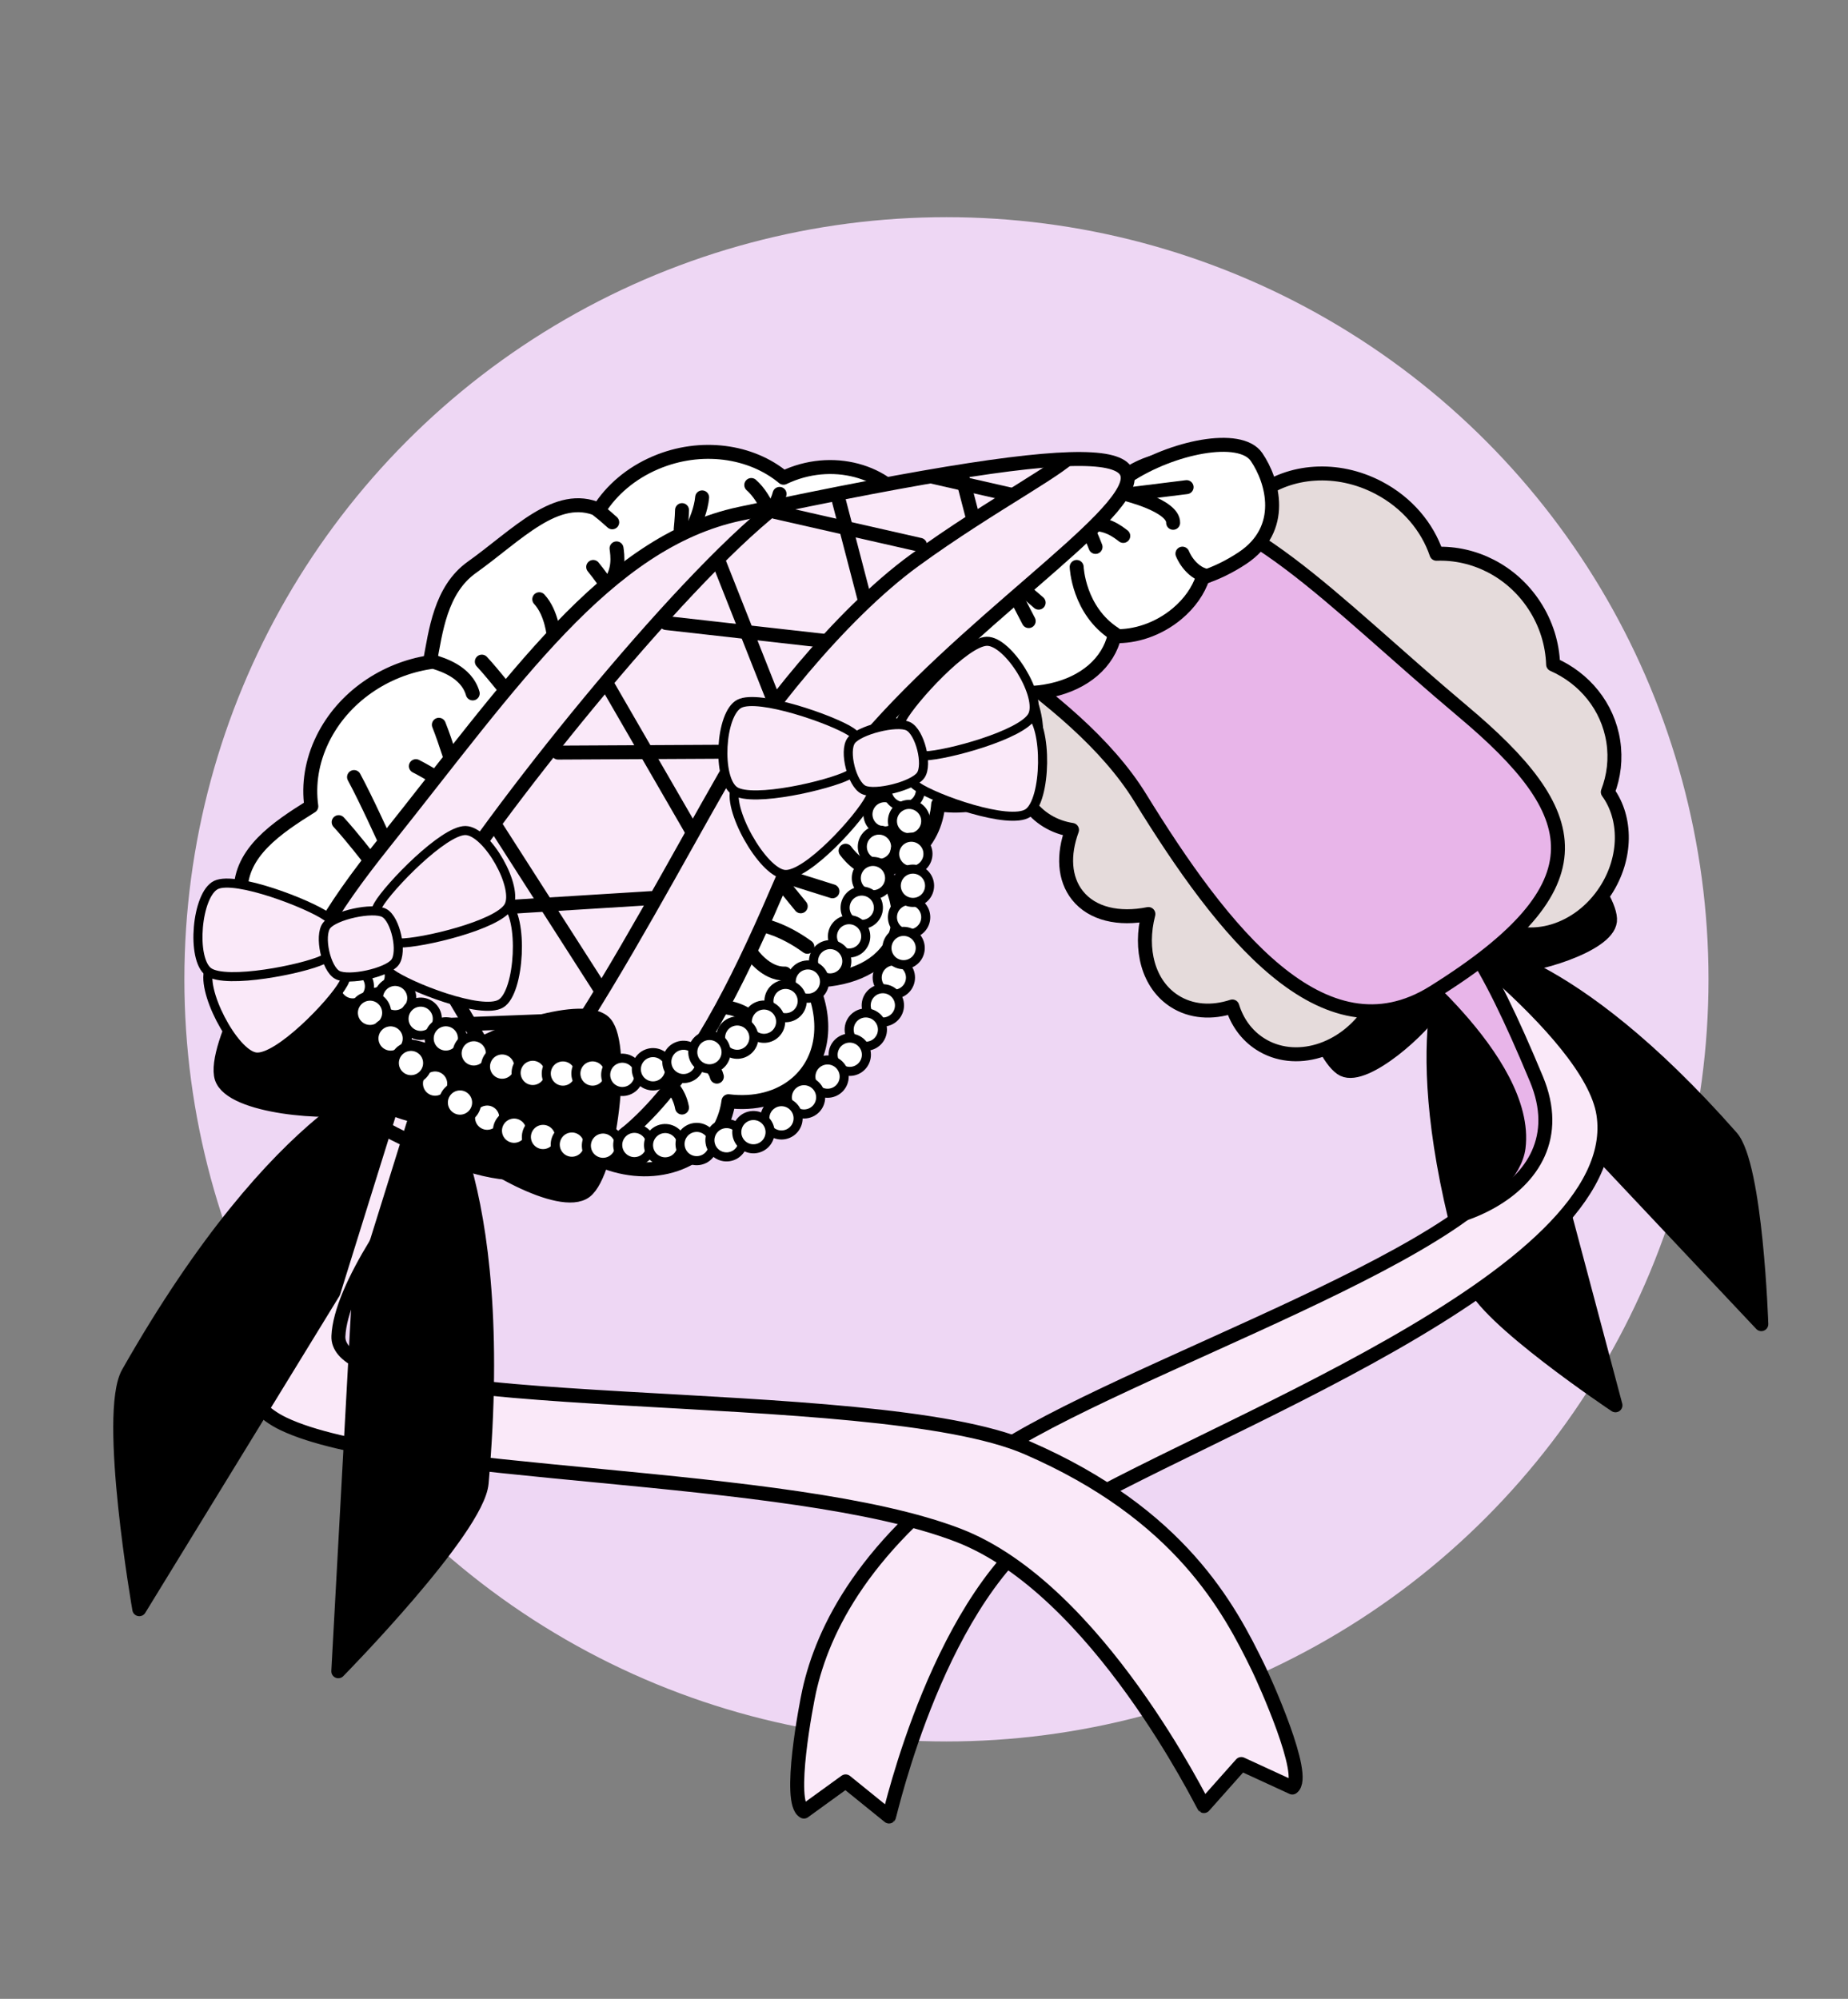
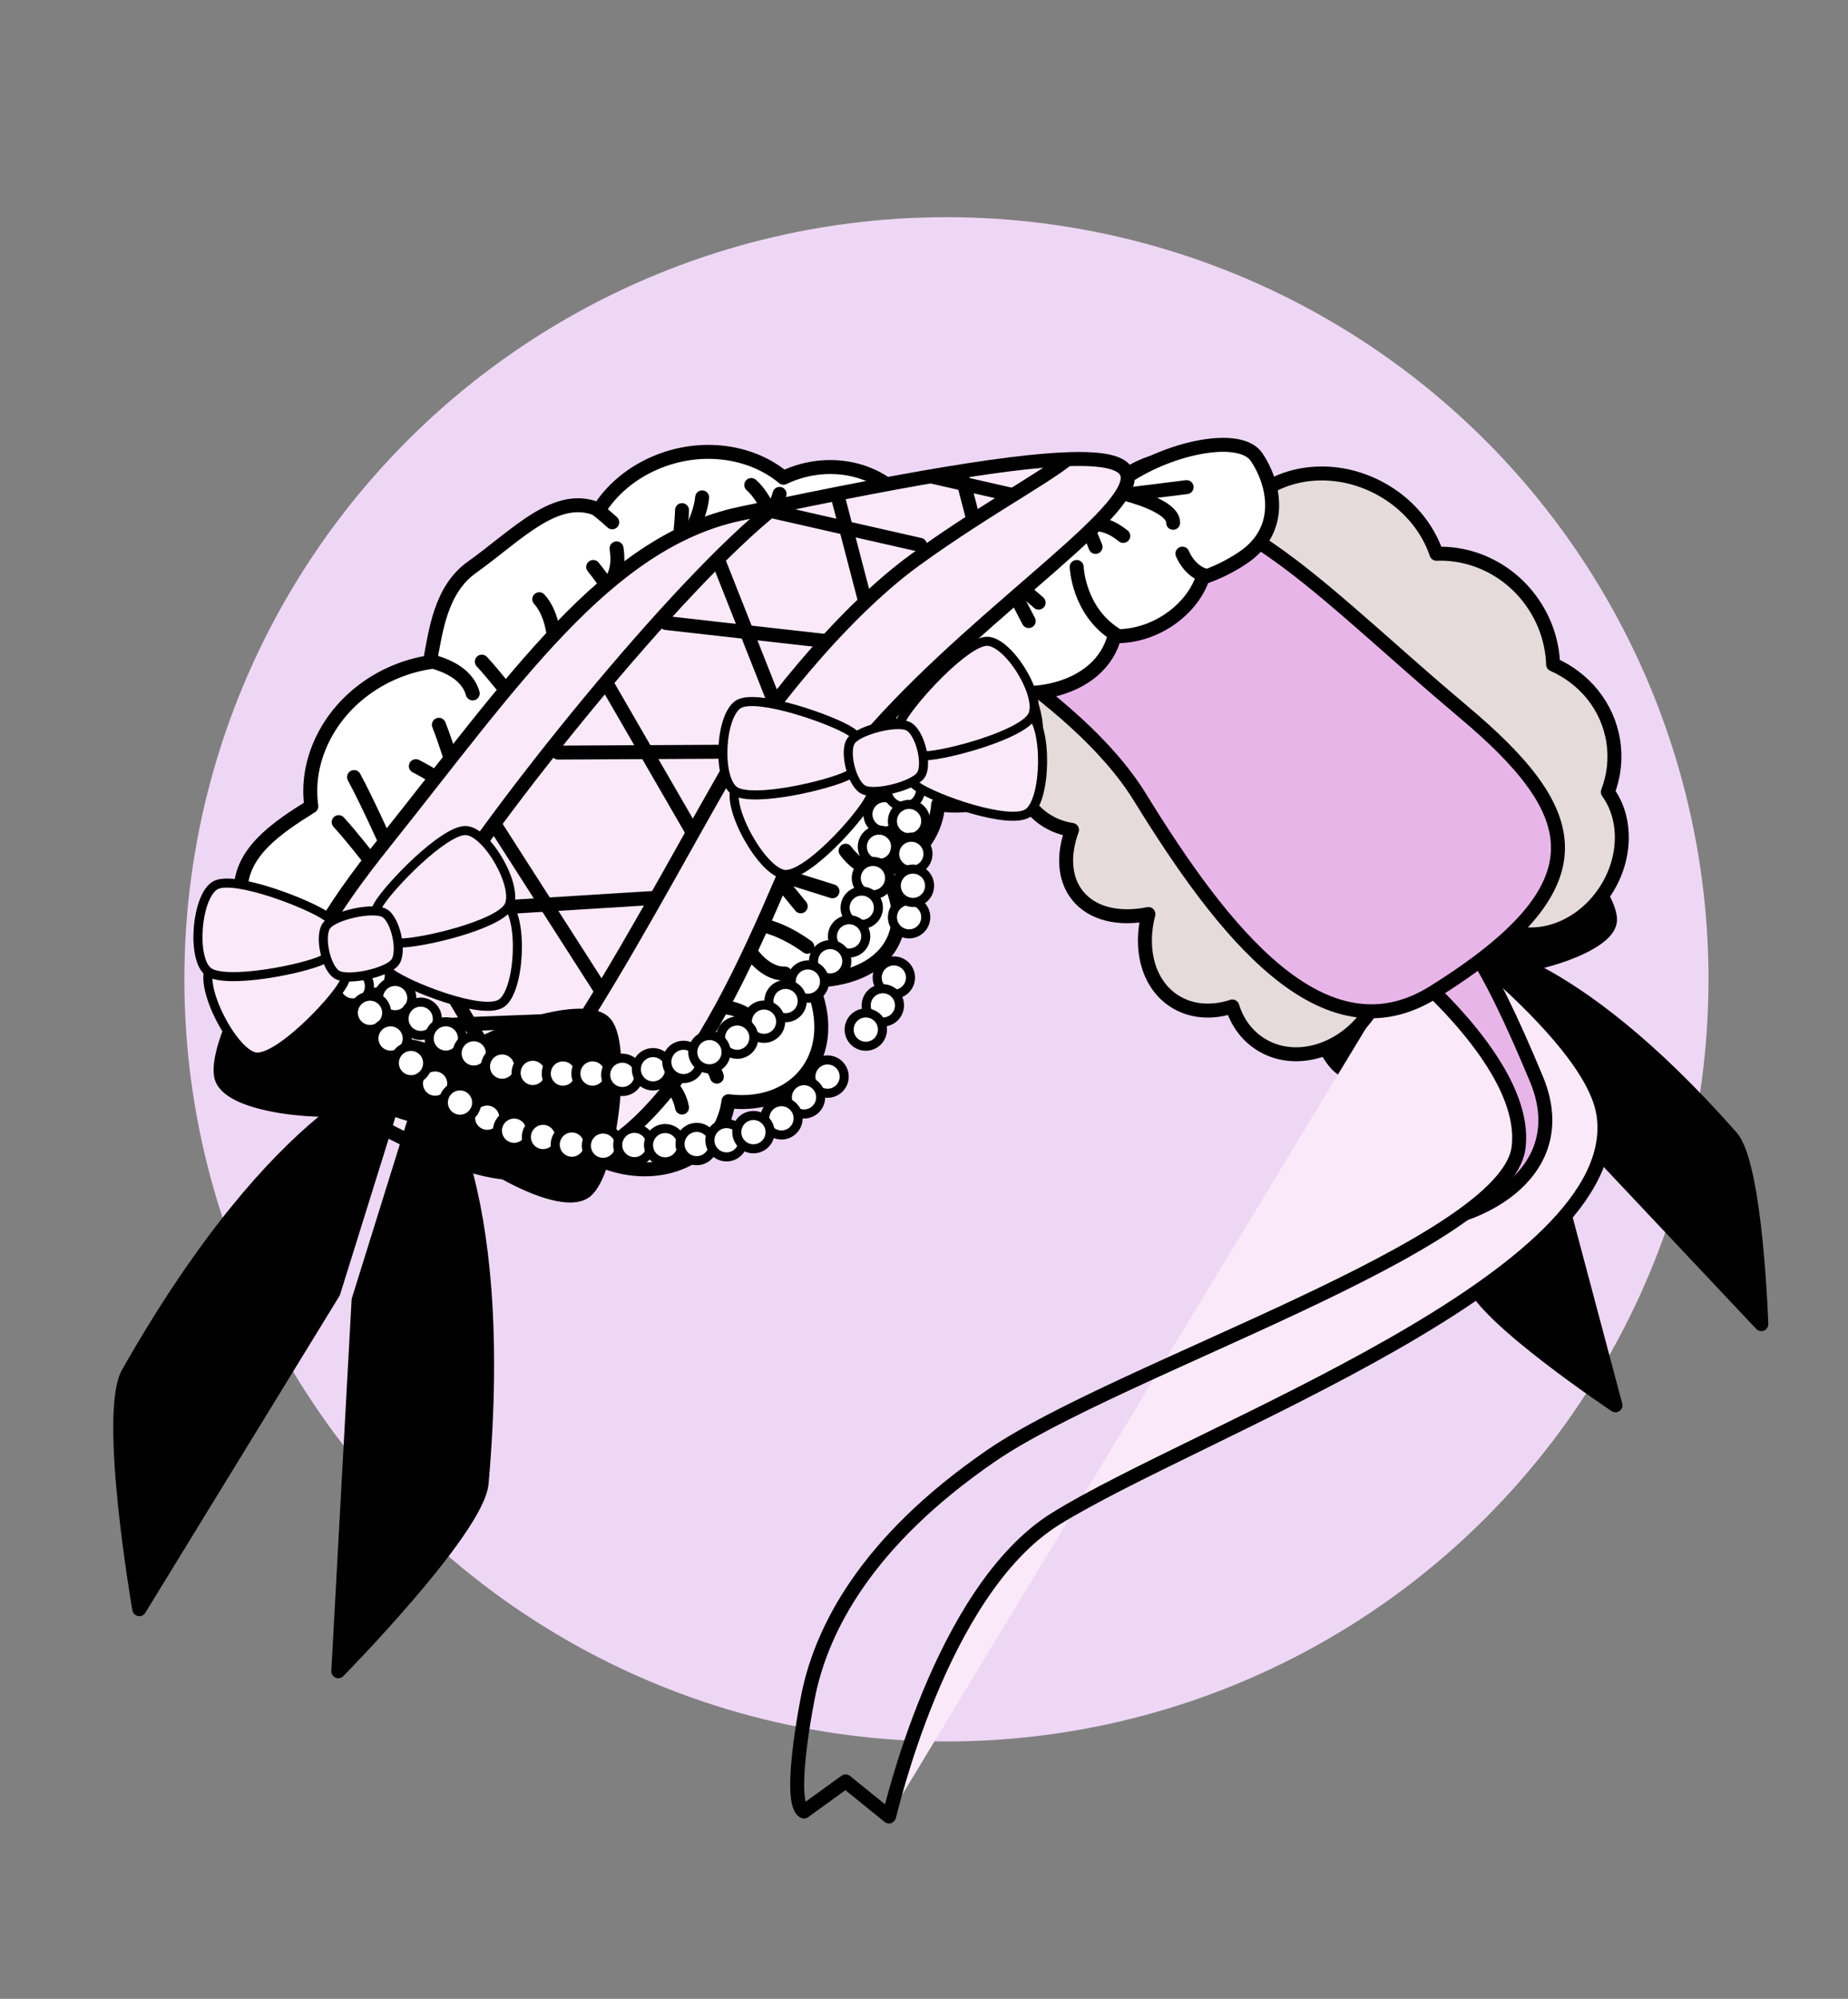
<svg xmlns="http://www.w3.org/2000/svg" xmlns:ns1="http://sodipodi.sourceforge.net/DTD/sodipodi-0.dtd" xmlns:ns2="http://www.inkscape.org/namespaces/inkscape" width="100%" height="100%" viewBox="0 0 552 597" version="1.1" xml:space="preserve" style="fill-rule:evenodd;clip-rule:evenodd;stroke-linecap:round;stroke-linejoin:round;stroke-miterlimit:1.5;" id="svg140" ns1:docname="SD_accessoriesmoje.svg" ns2:version="1.3.2 (091e20e, 2023-11-25)">
  <rect x="0" y="0" width="552" height="597" fill="#808080" stroke="none" />
  <defs id="defs140" />
  <ns1:namedview id="namedview140" pagecolor="#ffffff" bordercolor="#000000" borderopacity="0.25" ns2:showpageshadow="2" ns2:pageopacity="0.0" ns2:pagecheckerboard="0" ns2:deskcolor="#d1d1d1" ns2:zoom="0.81711139" ns2:cx="403.86171" ns2:cy="338.38716" ns2:window-width="1440" ns2:window-height="900" ns2:window-x="0" ns2:window-y="0" ns2:window-maximized="0" ns2:current-layer="svg140" />
  <circle style="clip-rule:evenodd;fill:#eed7f4;fill-rule:evenodd;stroke-width:2.757;stroke-linecap:round;stroke-linejoin:round;stroke-miterlimit:1.5" id="path141" cx="282.703" cy="292.494" r="227.631" />
  <g id="g77" transform="translate(33.83,130.774)">
    <g id="g13">
      <g id="g5">
        <path d="m 447.067,144.35 c 0.825,-7.443 -18.542,-30.789 -25.823,-31.128 -7.281,-0.339 -17.037,21.651 -17.863,29.094 -0.825,7.443 5.631,15.225 12.912,15.564 7.28,0.339 29.949,-6.087 30.774,-13.53 z" style="stroke:#000000;stroke-width:4.17px" id="path1" />
        <path d="m 367.426,188.662 c -6.759,-3.222 -16.387,-31.987 -12.837,-38.353 3.551,-6.365 27.38,-3.063 34.14,0.16 6.76,3.222 9.969,12.811 6.419,19.176 -3.551,6.366 -20.962,22.24 -27.722,19.017 z" style="stroke:#000000;stroke-width:4.17px" id="path2" />
        <path d="m 392.469,152.656 c -1.19,3.075 2.91,10.445 6.151,11.054 3.241,0.61 12.102,-4.321 13.293,-7.396 1.19,-3.075 -2.91,-10.445 -6.151,-11.054 -3.241,-0.61 -12.103,4.321 -13.293,7.396 z" style="stroke:#000000;stroke-width:4.17px" id="path3" />
        <path d="m 405.968,251.902 c 3.231,10.705 42.745,37.051 42.745,37.051 l -22.86,-85.887 -26.506,-47.639 c 0,0 -14.815,25.473 6.621,96.475 z" style="stroke:#000000;stroke-width:4.17px" id="path4" />
        <path d="m 483.331,208.857 c 7.392,8.39 8.948,55.856 8.948,55.856 l -60.93,-64.704 -26.507,-47.64 c 0,0 29.456,0.841 78.489,56.488 z" style="stroke:#000000;stroke-width:4.17px" id="path5" />
      </g>
-       <path d="m 231.721,411.764 c 0.254,-0.191 15.064,-67.314 49.72,-88.89 41.97,-26.13 171.148,-72.149 163.665,-120.902 -3.859,-25.14 -60.116,-64.71 -60.116,-64.71 l -3.994,16.253 c 0,0 42.038,32.328 38.771,58.454 -3.65,29.188 -119.446,65.837 -157.631,92.108 -37.651,25.905 -50.196,51.848 -54.272,70.262 -0.79,3.568 -6.558,33.362 -1.554,35.953 l 12.45,-9.019 z" style="fill:#fae9f9" id="path6" />
+       <path d="m 231.721,411.764 c 0.254,-0.191 15.064,-67.314 49.72,-88.89 41.97,-26.13 171.148,-72.149 163.665,-120.902 -3.859,-25.14 -60.116,-64.71 -60.116,-64.71 l -3.994,16.253 l 12.45,-9.019 z" style="fill:#fae9f9" id="path6" />
      <clipPath id="_clip1">
        <path d="m 231.721,411.764 c 0.254,-0.191 15.064,-67.314 49.72,-88.89 41.97,-26.13 171.148,-72.149 163.665,-120.902 -3.859,-25.14 -60.116,-64.71 -60.116,-64.71 l -3.994,16.253 c 0,0 42.038,32.328 38.771,58.454 -3.65,29.188 -119.446,65.837 -157.631,92.108 -37.651,25.905 -50.196,51.848 -54.272,70.262 -0.79,3.568 -6.558,33.362 -1.554,35.953 l 12.45,-9.019 z" id="path7" />
      </clipPath>
      <g clip-path="url(#_clip1)" id="g8">
        <path d="m 385.865,132.564 c 14.607,8.321 24.009,22.378 39.227,58.916 14.476,34.755 -33.808,49.155 -48.415,40.834 -14.607,-8.321 -40.759,-58.212 -39.227,-74.837 1.531,-16.625 33.808,-33.234 48.415,-24.913 z" style="fill:#e8b5e9;stroke:#000000;stroke-width:4.17px" id="path8" />
      </g>
      <path d="m 231.721,411.764 c 0.254,-0.191 15.064,-67.314 49.72,-88.89 41.97,-26.13 171.148,-72.149 163.665,-120.902 -3.859,-25.14 -60.116,-64.71 -60.116,-64.71 l -3.994,16.253 c 0,0 42.038,32.328 38.771,58.454 -3.65,29.188 -119.446,65.837 -157.631,92.108 -37.651,25.905 -50.196,51.848 -54.272,70.262 -0.79,3.568 -6.558,33.362 -1.554,35.953 l 12.45,-9.019 z" style="fill:none;stroke:#000000;stroke-width:4.17px" id="path9" />
-       <path d="m 325.778,408.652 c -0.312,-0.15 -31.765,-64.87 -73.355,-80.883 C 202.058,308.377 85.364,311.011 50.803,294.471 3.006,271.596 99.536,158.834 99.536,158.834 l 36.466,10.199 c 0,0 -67.446,70.396 -68.747,99.25 -1.141,25.309 159.344,13.22 205.759,33.361 45.765,19.858 60.4,48.022 69.042,65.775 1.675,3.44 14.788,32.297 10.132,35.689 l -15.24,-7.02 z" style="fill:#fae9f9;stroke:#000000;stroke-width:4.17px" id="path10" />
      <path d="m 304.102,57.707 c 2.59,1.627 5.486,2.88 8.627,3.663 9.17,2.285 18.384,0.046 25.154,-5.275 3.164,4.381 7.471,8.192 12.738,10.951 4.904,2.569 10.084,3.935 15.136,4.197 0.713,4.762 2.458,9.48 5.298,13.805 3.521,5.361 8.263,9.416 13.571,12.015 0.044,1.117 0.152,2.243 0.327,3.373 1.661,10.723 8.967,19.243 18.601,23.243 -0.997,8.693 2.205,17.042 9.141,21.522 10.377,6.702 25.208,2.224 33.1,-9.994 6.341,-9.818 6.283,-21.667 0.631,-29.42 1.807,-4.696 2.449,-9.866 1.633,-15.13 -1.626,-10.49 -8.651,-18.871 -17.974,-22.975 -0.2,-6.054 -2.04,-12.188 -5.652,-17.688 C 417.665,39.688 406.381,34.207 395.241,34.621 392.543,26.642 386.515,19.37 377.949,14.882 365.553,8.388 351.391,9.582 342,16.856 c -3.857,-4.72 -9.269,-8.305 -15.709,-9.91 -11.78,-2.935 -23.632,1.595 -30.283,10.533 -0.392,-0.119 -0.789,-0.229 -1.191,-0.329 -12.577,-3.134 -25.303,4.417 -28.402,16.852 -3.099,12.435 4.596,25.075 17.173,28.209 7.467,1.861 14.987,-0.045 20.514,-4.504 z" style="fill:#e5dbdb;stroke:#000000;stroke-width:4.17px" id="path11" />
      <path d="m 334.273,169.836 c 1.406,4.576 4.189,8.532 8.255,11.158 10.377,6.702 25.209,2.224 33.1,-9.993 7.891,-12.218 5.873,-27.579 -4.504,-34.281 -4.238,-2.738 -9.219,-3.61 -14.167,-2.852 -0.811,-6.061 -3.693,-11.295 -8.536,-14.424 -1.961,-1.266 -4.104,-2.097 -6.349,-2.522 4.345,-8.649 4.684,-17.428 0.002,-23.308 -5.031,-6.319 -14.622,-7.737 -24.829,-4.642 -0.108,-7.039 -3.305,-13.472 -9.305,-17.144 -4.61,-2.821 -10.107,-3.542 -15.498,-2.453 -0.514,-6.36 -3.449,-11.901 -8.677,-15.1 -3.674,-2.249 -7.993,-3.043 -12.432,-2.563 0.818,-5.364 -0.349,-10.581 -3.75,-14.654 -7.709,-9.231 -23.996,-9.11 -36.347,0.27 -2.01,1.527 -3.793,3.205 -5.336,4.986 -1.31,-1.382 -2.856,-2.642 -4.62,-3.721 -4.323,-2.646 -9.159,-3.718 -13.532,-3.325 -2.94,-3.128 -6.921,-6.02 -11.601,-8.206 -11.948,-5.581 -23.958,-4.459 -26.804,2.503 -2.846,6.961 4.544,17.144 16.492,22.725 3.549,1.657 7.103,2.724 10.422,3.221 1.627,3.164 4.305,6.083 7.867,8.263 5.178,3.168 11.089,4.081 16.061,2.921 0.644,1.552 1.521,3.015 2.64,4.355 4.734,5.669 12.705,7.811 21.012,6.446 -2.286,9.712 0.499,19.087 7.982,23.666 5.326,3.26 12.009,3.464 18.448,1.158 1.215,4.981 4.145,9.316 8.666,12.083 2.303,1.409 4.828,2.295 7.45,2.692 -2.711,7.379 -2.381,14.534 1.626,19.566 4.428,5.561 12.386,7.326 21.189,5.56 -2.752,10.559 -0.029,20.972 7.73,25.983 5.033,3.251 11.268,3.635 17.345,1.632 z" style="fill:#e5dbdb;stroke:#000000;stroke-width:4.17px" id="path12" />
      <path d="M 403.217,81.765 C 362.888,47.878 338.098,19.093 304.679,17.823 c -193.937,-7.372 -37.286,25.74 2.046,89.605 24.54,39.847 54.671,78.741 87.634,58.149 51.493,-32.169 44.678,-53.713 8.858,-83.812 z" style="fill:#e8b5e9;stroke:#000000;stroke-width:4.17px" id="path13" />
    </g>
    <g id="g76">
      <path d="m 198.143,56.641 c -2.791,2.312 -6.017,4.295 -9.625,5.83 -10.535,4.481 -21.978,4.145 -31.081,-0.025 -2.955,5.38 -1.527,21.904 -7.304,26.022 -5.379,3.833 -11.316,6.445 -17.308,7.85 0.048,5.241 -1.146,10.663 -3.725,15.911 -3.196,6.505 -8.1,11.888 -13.956,15.844 0.159,1.202 0.243,2.428 0.247,3.672 0.041,11.813 -7.084,22.532 -17.849,28.946 2.837,9.054 0.587,18.676 -6.861,25.002 -11.142,9.463 -29.726,7.989 -41.475,-3.29 -9.442,-9.064 -11.614,-21.72 -6.32,-31.252 -3.051,-4.608 -4.796,-9.983 -4.816,-15.782 -0.041,-11.555 10.718,-18.868 21.091,-25.324 -0.906,-6.505 0.134,-13.46 3.413,-20.134 6.145,-12.505 18.602,-20.867 32.004,-22.906 1.717,-9.116 3.132,-21.631 12.527,-28.328 13.596,-9.691 25.378,-22.854 37.985,-17.184 3.72,-5.896 9.514,-10.927 16.913,-14.074 13.533,-5.757 28.563,-3.564 38.209,4.492 0.446,-0.214 0.9,-0.42 1.362,-0.616 14.448,-6.147 31.097,-0.924 37.155,11.654 6.058,12.579 -0.753,27.781 -15.201,33.927 -8.579,3.649 -17.933,3.291 -25.385,-0.235 z" style="fill:#ffffff;stroke:#000000;stroke-width:4.17px" id="path14" />
      <g id="g29">
        <path d="m 76.516,125.863 c 0,0 -5.386,-6.969 -9.187,-11.087" style="fill:none;stroke:#000000;stroke-width:4.17px" id="path15" />
        <path d="m 101.89,99.331 c 0,0 -2.547,-8.432 -4.63,-13.635" style="fill:none;stroke:#000000;stroke-width:4.17px" id="path16" />
        <path d="m 99.575,103.365 c 0,0 -5.473,-3.424 -9.181,-5.308" style="fill:none;stroke:#000000;stroke-width:4.17px" id="path17" />
        <path d="m 63.624,151.933 c 0,0 -5.386,-6.969 -9.187,-11.088" style="fill:none;stroke:#000000;stroke-width:4.17px" id="path18" />
        <path d="m 81.109,120.32 c 0,0 -5.385,-11.948 -9.187,-19.008" style="fill:none;stroke:#000000;stroke-width:4.17px" id="path19" />
        <path d="m 119.281,77.9 c 0,0 -5.386,-6.956 -9.187,-11.067" style="fill:none;stroke:#000000;stroke-width:4.17px" id="path20" />
        <path d="m 131.572,59.265 c 0,0 -0.52,-6.956 -4.321,-11.067" style="fill:none;stroke:#000000;stroke-width:4.17px" id="path21" />
        <path d="m 192.149,26.424 c 0,0 5.529,-4.253 6.878,-9.687" style="fill:none;stroke:#000000;stroke-width:4.17px" id="path22" />
        <path d="m 197.553,26.424 c 0,0 -2.237,-8.203 -6.98,-12.339" style="fill:none;stroke:#000000;stroke-width:4.17px" id="path23" />
        <path d="m 169.696,33.016 c 0,0 5.584,-8.319 6.203,-15.234" style="fill:none;stroke:#000000;stroke-width:4.17px" id="path24" />
        <path d="m 147.495,44.092 c 0,0 -2.427,-3.478 -4.14,-5.534" style="fill:none;stroke:#000000;stroke-width:4.17px" id="path25" />
        <path d="m 149.045,25.224 c 0,0 -2.519,-2.29 -4.298,-3.643" style="fill:none;stroke:#000000;stroke-width:4.17px" id="path26" />
        <path d="m 169.5,27.202 c 0,0 0.354,-3.387 0.391,-5.621" style="fill:none;stroke:#000000;stroke-width:4.17px" id="path27" />
        <path d="M 107.372,76.334 C 105.474,69.678 97.897,67.603 95.515,66.833" style="fill:none;stroke:#000000;stroke-width:4.17px" id="path28" />
        <path d="m 147.495,44.306 c 4.03,-4.163 3.06,-9.544 2.837,-11.29" style="fill:none;stroke:#000000;stroke-width:4.17px" id="path29" />
      </g>
      <path d="m 183.765,198.129 c -0.723,5.39 -3.23,10.381 -7.56,14.164 -11.051,9.652 -29.817,7.803 -41.88,-4.129 -12.063,-11.931 -12.885,-29.454 -1.834,-39.107 4.514,-3.942 10.314,-5.966 16.42,-6.168 -0.307,-6.917 2.049,-13.352 7.207,-17.858 2.088,-1.824 4.487,-3.202 7.094,-4.149 -7.048,-8.708 -9.31,-18.408 -4.927,-25.943 4.709,-8.096 15.932,-11.701 28.85,-10.413 -1.358,-7.858 1.124,-15.694 7.556,-21.048 4.943,-4.114 11.395,-6.079 18.102,-6.006 -0.727,-7.188 1.629,-13.975 7.234,-18.641 3.939,-3.279 8.96,-5.076 14.395,-5.48 -2.117,-5.797 -1.817,-11.85 1.408,-17.102 7.312,-11.904 26.905,-15.211 43.727,-7.38 2.738,1.274 -11.311,4.22 -9.081,5.876 1.282,-1.815 2.874,-3.544 4.764,-5.118 4.636,-3.858 10.219,-6.074 15.556,-6.56 2.871,-4.103 7.043,-8.164 12.204,-11.586 13.175,-8.736 33.607,-12.911 38.497,-5.764 4.891,7.147 8.945,21.473 -4.23,30.209 -3.914,2.595 -7.96,4.533 -11.841,5.788 -1.287,3.865 -3.888,7.681 -7.707,10.86 -5.55,4.621 -12.46,6.885 -18.678,6.645 -0.446,1.864 -1.191,3.678 -2.252,5.405 -4.49,7.311 -13.614,11.379 -23.883,11.616 4.799,10.326 3.434,21.349 -4.589,28.028 -5.71,4.753 -13.696,6.392 -21.919,5.186 -0.408,5.801 -3.012,11.246 -7.859,15.281 -2.469,2.055 -5.316,3.574 -8.382,4.571 4.816,7.64 5.932,15.673 2.181,22.121 -4.144,7.125 -13.333,10.772 -24.283,10.666 5.538,11.172 4.467,23.337 -3.795,30.553 -5.361,4.683 -12.77,6.428 -20.495,5.483 z" style="fill:#ffffff;stroke:#000000;stroke-width:4.17px" id="path30" />
      <path d="m 173.535,184.639 c 0,0 5.681,1.845 6.762,6.151" style="fill:none;stroke:#000000;stroke-width:4.17px" id="path31" />
      <path d="m 190.727,154.072 c 0,0 4.194,6.135 9.903,5.924" style="fill:none;stroke:#000000;stroke-width:4.17px" id="path32" />
      <path d="m 218.749,123.314 c 0,0 4.194,6.136 9.903,5.925" style="fill:none;stroke:#000000;stroke-width:4.17px" id="path33" />
      <path d="m 223.21,90.166 c 0,0 3.532,9.622 12.224,11.628" style="fill:none;stroke:#000000;stroke-width:4.17px" id="path34" />
      <path d="m 287.773,38.558 c 0,0 0.485,13.01 11.401,20.021" style="fill:none;stroke:#000000;stroke-width:4.17px" id="path35" />
      <path d="m 261.684,65.477 c 0,0 2.85,8.381 9.89,10.118" style="fill:none;stroke:#000000;stroke-width:4.17px" id="path36" />
      <path d="m 319.365,34.582 c 0,0 2.107,5.529 7.281,6.685" style="fill:none;stroke:#000000;stroke-width:4.17px" id="path37" />
      <path d="m 165.846,192.636 c 0,0 3.169,2.614 4.045,7.382" style="fill:none;stroke:#000000;stroke-width:4.17px" id="path38" />
      <path d="m 193.93,145.574 c 0,0 5.895,0.976 13.4,6.431" style="fill:none;stroke:#000000;stroke-width:4.17px" id="path39" />
      <path d="m 180.53,170.026 c 0,0 4.227,-0.496 8.69,2.274" style="fill:none;stroke:#000000;stroke-width:4.17px" id="path40" />
      <path d="m 202.601,131.582 12.226,3.843" style="fill:none;stroke:#000000;stroke-width:4.17px" id="path41" />
      <path d="m 198.549,131.582 6.8,8.332" style="fill:none;stroke:#000000;stroke-width:4.17px" id="path42" />
      <path d="m 243.857,70.383 14.759,8.288" style="fill:none;stroke:#000000;stroke-width:4.17px" id="path43" />
      <path d="M 303.813,16.808 320.61,14.722" style="fill:none;stroke:#000000;stroke-width:4.17px" id="path44" />
      <path d="m 302.201,16.731 c 0,0 14.537,3.467 14.385,8.637" style="fill:none;stroke:#000000;stroke-width:4.17px" id="path45" />
      <path d="m 243.748,70.46 0.737,10.269" style="fill:none;stroke:#000000;stroke-width:4.17px" id="path46" />
      <path d="m 229.175,83.632 12.519,6.38" style="fill:none;stroke:#000000;stroke-width:4.17px" id="path47" />
      <path d="m 268.339,44.885 5.106,9.841" style="fill:none;stroke:#000000;stroke-width:4.17px" id="path48" />
      <path d="m 268.009,41.992 8.406,7.229" style="fill:none;stroke:#000000;stroke-width:4.17px" id="path49" />
      <path d="m 290.676,26.229 c 0,0 1.805,3.838 2.732,6.348" style="fill:none;stroke:#000000;stroke-width:4.17px" id="path50" />
      <path d="m 290.49,26.122 c 5.618,-1.418 9.799,2.106 11.202,3.17" style="fill:none;stroke:#000000;stroke-width:4.17px" id="path51" />
      <path d="m 81.023,120.804 c 38.522,-48.245 66.29,-89.649 106.173,-98.125 231.449,-49.19 50.237,20.77 16.479,100.166 -21.063,49.537 -47.713,112.413 -99.973,93.445 -68.665,-24.923 -54.8,-55.258 -22.679,-95.486 z" style="fill:#fae9f9" id="path52" />
      <clipPath id="_clip2">
        <path d="m 81.023,120.804 c 38.522,-48.245 66.29,-89.649 106.173,-98.125 231.449,-49.19 50.237,20.77 16.479,100.166 -21.063,49.537 -47.713,112.413 -99.973,93.445 -68.665,-24.923 -54.8,-55.258 -22.679,-95.486 z" id="path53" />
      </clipPath>
      <g clip-path="url(#_clip2)" id="g70">
        <path d="M 108.432,122.588 C 138.837,80.059 193.591,16.106 211.24,12.848 330.196,-9.116 286.035,2.613 239.373,36.557 216.706,53.045 192.22,84.439 182.625,101.161 154.868,149.536 113.058,232.064 88.243,223.057 55.638,211.223 77.043,166.492 108.432,122.588 Z" style="fill:none" id="path54" />
        <clipPath id="_clip3">
          <path d="M 108.432,122.588 C 138.837,80.059 193.591,16.106 211.24,12.848 330.196,-9.116 286.035,2.613 239.373,36.557 216.706,53.045 192.22,84.439 182.625,101.161 154.868,149.536 113.058,232.064 88.243,223.057 55.638,211.223 77.043,166.492 108.432,122.588 Z" id="path55" />
        </clipPath>
        <g clip-path="url(#_clip3)" id="g69">
          <g id="g68">
            <g id="g57">
              <path d="M 121.869,200.859 92.524,151.455" style="fill:none;stroke:#000000;stroke-width:4.17px" id="path56" />
              <path d="m 76.712,176.208 61.081,-2.348" style="fill:none;stroke:#000000;stroke-width:4.17px" id="path57" />
            </g>
            <g id="g59">
              <path d="M 145.591,164.872 114.362,116.121" style="fill:none;stroke:#000000;stroke-width:4.17px" id="path58" />
              <path d="m 99.311,141.274 61.366,-3.806" style="fill:none;stroke:#000000;stroke-width:4.17px" id="path59" />
            </g>
            <g id="g61">
              <path d="M 172.481,116.787 147.105,72.899" style="fill:none;stroke:#000000;stroke-width:4.17px" id="path60" />
              <path d="m 132.873,94.006 53.963,-0.28" style="fill:none;stroke:#000000;stroke-width:4.17px" id="path61" />
            </g>
            <g id="g63">
              <path d="M 198.124,80.558 181.04,37.388" style="fill:none;stroke:#000000;stroke-width:4.17px" id="path62" />
              <path d="m 165.131,55.304 49.283,5.55" style="fill:none;stroke:#000000;stroke-width:4.17px" id="path63" />
            </g>
            <g id="g65">
              <path d="M 224.347,47.941 213.861,7.722" style="fill:none;stroke:#000000;stroke-width:4.17px" id="path64" />
              <path d="m 197.769,22.146 43.205,9.815" style="fill:none;stroke:#000000;stroke-width:4.17px" id="path65" />
            </g>
            <g id="g67">
              <path d="M 259.59,34.776 249.133,-5.45" style="fill:none;stroke:#000000;stroke-width:4.17px" id="path66" />
              <path d="m 233.03,8.962 43.198,9.845" style="fill:none;stroke:#000000;stroke-width:4.17px" id="path67" />
            </g>
          </g>
        </g>
        <path d="M 108.432,122.588 C 138.837,80.059 193.591,16.106 211.24,12.848 330.196,-9.116 286.035,2.613 239.373,36.557 216.706,53.045 192.22,84.439 182.625,101.161 154.868,149.536 113.058,232.064 88.243,223.057 55.638,211.223 77.043,166.492 108.432,122.588 Z" style="fill:none;stroke:#000000;stroke-width:4.17px" id="path69" />
      </g>
      <path d="m 81.023,120.804 c 38.522,-48.245 66.29,-89.649 106.173,-98.125 231.449,-49.19 50.237,20.77 16.479,100.166 -21.063,49.537 -47.713,112.413 -99.973,93.445 -68.665,-24.923 -54.8,-55.258 -22.679,-95.486 z" style="fill:none;stroke:#000000;stroke-width:4.17px" id="path70" />
      <g id="g75">
        <path d="m 32.37,191.176 c -2.906,-8.889 14.82,-42.368 23.636,-44.638 8.815,-2.271 26.349,22.127 29.255,31.016 2.906,8.889 -3.002,20.049 -11.818,22.319 -8.815,2.271 -38.166,0.193 -41.073,-8.697 z" style="stroke:#000000;stroke-width:4.17px" id="path71" />
        <path d="m 141.033,225.05 c 7.443,-5.663 11.881,-43.284 5.918,-50.161 -5.964,-6.878 -34.256,3.234 -41.698,8.897 -7.443,5.663 -8.923,18.204 -2.959,25.081 5.963,6.877 31.296,21.847 38.739,16.183 z" style="stroke:#000000;stroke-width:4.17px" id="path72" />
        <path d="m 101.238,187.413 c 2.239,3.456 -0.896,13.512 -4.702,15.083 -3.807,1.572 -15.898,-2.198 -18.137,-5.654 -2.239,-3.456 0.895,-13.511 4.702,-15.083 3.806,-1.571 15.898,2.198 18.137,5.654 z" style="stroke:#000000;stroke-width:4.17px" id="path73" />
        <path d="m 110.034,312.19 c -1.223,13.912 -42.815,56.195 -42.815,56.195 l 6.054,-110.831 20.263,-65 c 0,0 24.606,27.367 16.498,119.636 z" style="stroke:#000000;stroke-width:4.17px" id="path74" />
        <path d="m 4.479,279.285 c -6.899,12.141 3.298,70.569 3.298,70.569 l 57.998,-94.637 20.263,-65 c 0,0 -35.798,8.536 -81.559,89.068 z" style="stroke:#000000;stroke-width:4.17px" id="path75" />
      </g>
    </g>
  </g>
  <g id="g140" transform="matrix(0.649,0,0,0.649,-44.835,-38.848)">
    <g id="g130">
      <g id="g100">
        <path d="m 237.886,501.752 c 3.961,-1.487 8.383,0.522 9.87,4.482 1.486,3.961 -0.522,8.383 -4.483,9.87 -3.96,1.486 -8.382,-0.522 -9.869,-4.483 -1.487,-3.96 0.522,-8.382 4.482,-9.869 z" style="fill:#ffffff;stroke:#000000;stroke-width:4.17px" id="path77" />
        <path d="m 248.24,511.999 c 3.96,-1.486 8.382,0.522 9.869,4.483 1.487,3.96 -0.522,8.383 -4.482,9.869 -3.961,1.487 -8.383,-0.522 -9.87,-4.482 -1.486,-3.961 0.522,-8.383 4.483,-9.87 z" style="fill:#ffffff;stroke:#000000;stroke-width:4.17px" id="path78" />
        <path d="m 260.004,521.53 c 3.961,-1.486 8.383,0.522 9.869,4.483 1.487,3.96 -0.521,8.383 -4.482,9.869 -3.96,1.487 -8.383,-0.522 -9.869,-4.482 -1.487,-3.961 0.522,-8.383 4.482,-9.87 z" style="fill:#ffffff;stroke:#000000;stroke-width:4.17px" id="path79" />
        <path d="m 271.584,530.57 c 3.961,-1.486 8.383,0.522 9.87,4.483 1.486,3.96 -0.522,8.382 -4.483,9.869 -3.96,1.487 -8.383,-0.522 -9.869,-4.482 -1.487,-3.961 0.522,-8.383 4.482,-9.87 z" style="fill:#ffffff;stroke:#000000;stroke-width:4.17px" id="path80" />
        <path d="m 284.438,537.452 c 3.96,-1.487 8.382,0.522 9.869,4.482 1.487,3.961 -0.522,8.383 -4.482,9.87 -3.961,1.487 -8.383,-0.522 -9.87,-4.482 -1.486,-3.961 0.522,-8.383 4.483,-9.87 z" style="fill:#ffffff;stroke:#000000;stroke-width:4.17px" id="path81" />
        <path d="m 297.495,543.538 c 3.961,-1.486 8.383,0.522 9.87,4.483 1.486,3.96 -0.522,8.383 -4.483,9.869 -3.96,1.487 -8.383,-0.522 -9.869,-4.482 -1.487,-3.961 0.522,-8.383 4.482,-9.87 z" style="fill:#ffffff;stroke:#000000;stroke-width:4.17px" id="path82" />
        <path d="m 311.595,546.433 c 3.96,-1.487 8.383,0.522 9.869,4.482 1.487,3.961 -0.522,8.383 -4.482,9.87 -3.961,1.486 -8.383,-0.522 -9.87,-4.483 -1.486,-3.96 0.522,-8.383 4.483,-9.869 z" style="fill:#ffffff;stroke:#000000;stroke-width:4.17px" id="path83" />
        <path d="m 325.476,546.73 c 3.96,-1.486 8.383,0.522 9.869,4.483 1.487,3.96 -0.522,8.382 -4.482,9.869 -3.961,1.487 -8.383,-0.522 -9.87,-4.482 -1.486,-3.961 0.522,-8.383 4.483,-9.87 z" style="fill:#ffffff;stroke:#000000;stroke-width:4.17px" id="path84" />
        <path d="m 339.102,546.722 c 3.96,-1.487 8.383,0.522 9.869,4.482 1.487,3.961 -0.522,8.383 -4.482,9.87 -3.961,1.486 -8.383,-0.522 -9.87,-4.483 -1.486,-3.96 0.522,-8.382 4.483,-9.869 z" style="fill:#ffffff;stroke:#000000;stroke-width:4.17px" id="path85" />
        <path d="m 352.82,547.332 c 3.961,-1.486 8.383,0.522 9.87,4.483 1.486,3.96 -0.522,8.383 -4.483,9.869 -3.96,1.487 -8.383,-0.522 -9.869,-4.482 -1.487,-3.961 0.522,-8.383 4.482,-9.87 z" style="fill:#ffffff;stroke:#000000;stroke-width:4.17px" id="path86" />
        <path d="m 366.93,544.758 c 3.961,-1.486 8.383,0.522 9.87,4.483 1.486,3.96 -0.522,8.382 -4.483,9.869 -3.96,1.487 -8.382,-0.522 -9.869,-4.482 -1.487,-3.961 0.522,-8.383 4.482,-9.87 z" style="fill:#ffffff;stroke:#000000;stroke-width:4.17px" id="path87" />
        <path d="m 380.963,541.376 c 3.96,-1.487 8.382,0.522 9.869,4.482 1.487,3.961 -0.522,8.383 -4.482,9.87 -3.961,1.486 -8.383,-0.522 -9.87,-4.483 -1.486,-3.96 0.522,-8.383 4.483,-9.869 z" style="fill:#ffffff;stroke:#000000;stroke-width:4.17px" id="path88" />
-         <path d="m 474.573,412.909 c -3.96,1.487 -5.969,5.909 -4.482,9.87 1.486,3.96 5.909,5.969 9.869,4.482 3.961,-1.486 5.969,-5.909 4.483,-9.869 -1.487,-3.961 -5.909,-5.969 -9.87,-4.483 z" style="fill:#ffffff;stroke:#000000;stroke-width:4.17px" id="path89" />
        <path d="m 473.52,427.438 c -3.961,1.487 -5.969,5.909 -4.482,9.87 1.486,3.96 5.909,5.969 9.869,4.482 3.961,-1.487 5.969,-5.909 4.482,-9.869 -1.486,-3.961 -5.909,-5.969 -9.869,-4.483 z" style="fill:#ffffff;stroke:#000000;stroke-width:4.17px" id="path90" />
        <path d="m 470.933,442.356 c -3.961,1.487 -5.969,5.909 -4.483,9.87 1.487,3.96 5.909,5.969 9.87,4.482 3.96,-1.487 5.969,-5.909 4.482,-9.869 -1.487,-3.961 -5.909,-5.969 -9.869,-4.483 z" style="fill:#ffffff;stroke:#000000;stroke-width:4.17px" id="path91" />
        <path d="m 468.161,456.783 c -3.961,1.487 -5.969,5.909 -4.482,9.87 1.486,3.96 5.909,5.969 9.869,4.482 3.961,-1.486 5.969,-5.909 4.482,-9.869 -1.486,-3.961 -5.909,-5.969 -9.869,-4.483 z" style="fill:#ffffff;stroke:#000000;stroke-width:4.17px" id="path92" />
        <path d="m 463.011,470.423 c -3.961,1.487 -5.969,5.909 -4.483,9.869 1.487,3.961 5.909,5.969 9.87,4.483 3.96,-1.487 5.969,-5.909 4.482,-9.87 -1.487,-3.96 -5.909,-5.969 -9.869,-4.482 z" style="fill:#ffffff;stroke:#000000;stroke-width:4.17px" id="path93" />
        <path d="m 457.183,483.598 c -3.961,1.487 -5.969,5.909 -4.482,9.869 1.486,3.961 5.909,5.969 9.869,4.483 3.961,-1.487 5.969,-5.909 4.482,-9.87 -1.486,-3.96 -5.909,-5.969 -9.869,-4.482 z" style="fill:#ffffff;stroke:#000000;stroke-width:4.17px" id="path94" />
        <path d="m 448.47,495.055 c -3.96,1.487 -5.969,5.909 -4.482,9.87 1.486,3.96 5.909,5.969 9.869,4.482 3.961,-1.486 5.969,-5.909 4.483,-9.869 -1.487,-3.961 -5.909,-5.969 -9.87,-4.483 z" style="fill:#ffffff;stroke:#000000;stroke-width:4.17px" id="path95" />
        <path d="m 438.214,504.413 c -3.961,1.487 -5.969,5.909 -4.483,9.869 1.487,3.961 5.909,5.969 9.87,4.483 3.96,-1.487 5.969,-5.909 4.482,-9.87 -1.487,-3.96 -5.909,-5.969 -9.869,-4.482 z" style="fill:#ffffff;stroke:#000000;stroke-width:4.17px" id="path96" />
        <path d="m 427.947,513.373 c -3.96,1.486 -5.968,5.909 -4.482,9.869 1.487,3.961 5.909,5.969 9.87,4.483 3.96,-1.487 5.969,-5.909 4.482,-9.87 -1.487,-3.96 -5.909,-5.969 -9.87,-4.482 z" style="fill:#ffffff;stroke:#000000;stroke-width:4.17px" id="path97" />
        <path d="m 418.019,522.859 c -3.96,1.487 -5.969,5.909 -4.482,9.87 1.486,3.96 5.909,5.969 9.869,4.482 3.961,-1.486 5.969,-5.909 4.483,-9.869 -1.487,-3.961 -5.909,-5.969 -9.87,-4.483 z" style="fill:#ffffff;stroke:#000000;stroke-width:4.17px" id="path98" />
        <path d="m 405.7,530.206 c -3.96,1.486 -5.969,5.909 -4.482,9.869 1.486,3.961 5.909,5.969 9.869,4.482 3.961,-1.486 5.969,-5.909 4.483,-9.869 -1.487,-3.961 -5.909,-5.969 -9.87,-4.482 z" style="fill:#ffffff;stroke:#000000;stroke-width:4.17px" id="path99" />
        <path d="m 392.908,536.892 c -3.961,1.486 -5.969,5.909 -4.482,9.869 1.486,3.961 5.909,5.969 9.869,4.483 3.961,-1.487 5.969,-5.909 4.482,-9.87 -1.486,-3.96 -5.908,-5.969 -9.869,-4.482 z" style="fill:#ffffff;stroke:#000000;stroke-width:4.17px" id="path100" />
      </g>
      <g id="g129">
        <path d="m 292.211,566.636 c 4.186,-0.609 8.08,2.294 8.689,6.48 0.61,4.187 -2.294,8.08 -6.48,8.69 -4.186,0.61 -8.08,-2.294 -8.689,-6.48 -0.61,-4.186 2.294,-8.08 6.48,-8.69 z" style="fill:#ffffff;stroke:#000000;stroke-width:4.17px" id="path101" />
        <path d="m 230.346,506.156 c 4.186,-0.61 8.08,2.294 8.69,6.48 0.609,4.186 -2.294,8.08 -6.481,8.69 -4.186,0.609 -8.079,-2.294 -8.689,-6.48 -0.61,-4.187 2.294,-8.08 6.48,-8.69 z" style="fill:#ffffff;stroke:#000000;stroke-width:4.17px" id="path102" />
        <path d="m 238.281,518.372 c 4.186,-0.609 8.08,2.294 8.69,6.48 0.609,4.186 -2.294,8.08 -6.481,8.69 -4.186,0.609 -8.079,-2.294 -8.689,-6.48 -0.61,-4.187 2.294,-8.08 6.48,-8.69 z" style="fill:#ffffff;stroke:#000000;stroke-width:4.17px" id="path103" />
        <path d="m 247.748,530.189 c 4.186,-0.61 8.08,2.294 8.689,6.48 0.61,4.186 -2.294,8.079 -6.48,8.689 -4.186,0.61 -8.08,-2.294 -8.689,-6.48 -0.61,-4.186 2.294,-8.08 6.48,-8.689 z" style="fill:#ffffff;stroke:#000000;stroke-width:4.17px" id="path104" />
        <path d="m 268.233,550.946 c 4.186,-0.61 8.08,2.294 8.689,6.48 0.61,4.186 -2.294,8.08 -6.48,8.689 -4.186,0.61 -8.08,-2.294 -8.689,-6.48 -0.61,-4.186 2.294,-8.08 6.48,-8.689 z" style="fill:#ffffff;stroke:#000000;stroke-width:4.17px" id="path105" />
        <path d="m 279.696,559.671 c 4.186,-0.609 8.08,2.294 8.689,6.481 0.61,4.186 -2.294,8.079 -6.48,8.689 -4.186,0.61 -8.08,-2.294 -8.689,-6.48 -0.61,-4.186 2.294,-8.08 6.48,-8.69 z" style="fill:#ffffff;stroke:#000000;stroke-width:4.17px" id="path106" />
        <path d="m 304.595,572.623 c 4.187,-0.61 8.08,2.294 8.69,6.48 0.609,4.186 -2.294,8.079 -6.48,8.689 -4.187,0.61 -8.08,-2.294 -8.69,-6.48 -0.609,-4.186 2.294,-8.08 6.48,-8.689 z" style="fill:#ffffff;stroke:#000000;stroke-width:4.17px" id="path107" />
        <path d="m 317.911,575.514 c 4.186,-0.609 8.08,2.294 8.689,6.481 0.61,4.186 -2.294,8.079 -6.48,8.689 -4.186,0.61 -8.08,-2.294 -8.689,-6.48 -0.61,-4.186 2.294,-8.08 6.48,-8.69 z" style="fill:#ffffff;stroke:#000000;stroke-width:4.17px" id="path108" />
        <path d="m 331.185,579.031 c 4.186,-0.61 8.08,2.294 8.69,6.48 0.609,4.186 -2.294,8.08 -6.481,8.689 -4.186,0.61 -8.079,-2.294 -8.689,-6.48 -0.61,-4.186 2.294,-8.08 6.48,-8.689 z" style="fill:#ffffff;stroke:#000000;stroke-width:4.17px" id="path109" />
        <path d="m 345.52,579.518 c 4.186,-0.609 8.08,2.294 8.689,6.481 0.61,4.186 -2.294,8.079 -6.48,8.689 -4.186,0.61 -8.079,-2.294 -8.689,-6.48 -0.61,-4.186 2.294,-8.08 6.48,-8.69 z" style="fill:#ffffff;stroke:#000000;stroke-width:4.17px" id="path110" />
        <path d="m 359.951,579.2 c 4.186,-0.61 8.079,2.294 8.689,6.48 0.61,4.186 -2.294,8.08 -6.48,8.689 -4.186,0.61 -8.08,-2.294 -8.69,-6.48 -0.609,-4.186 2.294,-8.08 6.481,-8.689 z" style="fill:#ffffff;stroke:#000000;stroke-width:4.17px" id="path111" />
        <path d="m 374.127,579.289 c 4.186,-0.61 8.08,2.294 8.69,6.48 0.609,4.186 -2.294,8.08 -6.481,8.689 -4.186,0.61 -8.079,-2.294 -8.689,-6.48 -0.61,-4.186 2.294,-8.08 6.48,-8.689 z" style="fill:#ffffff;stroke:#000000;stroke-width:4.17px" id="path112" />
        <path d="m 388.629,578.761 c 4.186,-0.61 8.08,2.294 8.69,6.48 0.609,4.186 -2.294,8.08 -6.48,8.689 -4.187,0.61 -8.08,-2.294 -8.69,-6.48 -0.61,-4.186 2.294,-8.08 6.48,-8.689 z" style="fill:#ffffff;stroke:#000000;stroke-width:4.17px" id="path113" />
        <path d="m 402.369,577.019 c 4.187,-0.61 8.08,2.294 8.69,6.48 0.609,4.186 -2.294,8.08 -6.48,8.689 -4.187,0.61 -8.08,-2.294 -8.69,-6.48 -0.609,-4.186 2.294,-8.08 6.48,-8.689 z" style="fill:#ffffff;stroke:#000000;stroke-width:4.17px" id="path114" />
        <path d="m 257.139,541.486 c 4.186,-0.61 8.08,2.294 8.689,6.48 0.61,4.186 -2.294,8.08 -6.48,8.69 -4.186,0.609 -8.08,-2.294 -8.689,-6.481 -0.61,-4.186 2.294,-8.079 6.48,-8.689 z" style="fill:#ffffff;stroke:#000000;stroke-width:4.17px" id="path115" />
        <path d="m 476.149,503.414 c -3.493,2.386 -4.393,7.159 -2.007,10.652 2.385,3.494 7.158,4.393 10.652,2.008 3.494,-2.386 4.393,-7.159 2.008,-10.652 -2.386,-3.494 -7.159,-4.393 -10.653,-2.008 z" style="fill:#ffffff;stroke:#000000;stroke-width:4.17px" id="path116" />
        <path d="m 480.731,417.019 c -3.493,2.386 -4.393,7.159 -2.007,10.652 2.385,3.494 7.158,4.393 10.652,2.008 3.493,-2.386 4.393,-7.159 2.007,-10.652 -2.385,-3.494 -7.158,-4.393 -10.652,-2.008 z" style="fill:#ffffff;stroke:#000000;stroke-width:4.17px" id="path117" />
        <path d="m 483.162,431.382 c -3.493,2.385 -4.393,7.158 -2.007,10.652 2.385,3.493 7.158,4.393 10.652,2.007 3.493,-2.385 4.393,-7.158 2.007,-10.652 -2.385,-3.493 -7.158,-4.393 -10.652,-2.007 z" style="fill:#ffffff;stroke:#000000;stroke-width:4.17px" id="path118" />
        <path d="m 484.196,446.487 c -3.494,2.386 -4.394,7.159 -2.008,10.652 2.385,3.494 7.159,4.393 10.652,2.008 3.494,-2.386 4.393,-7.159 2.008,-10.652 -2.386,-3.494 -7.159,-4.393 -10.652,-2.008 z" style="fill:#ffffff;stroke:#000000;stroke-width:4.17px" id="path119" />
        <path d="m 483.173,475.633 c -3.494,2.385 -4.393,7.158 -2.008,10.652 2.386,3.493 7.159,4.393 10.652,2.007 3.494,-2.385 4.394,-7.158 2.008,-10.652 -2.386,-3.493 -7.159,-4.393 -10.652,-2.007 z" style="fill:#ffffff;stroke:#000000;stroke-width:4.17px" id="path120" />
-         <path d="m 480.644,489.815 c -3.493,2.386 -4.393,7.159 -2.007,10.652 2.385,3.494 7.158,4.394 10.652,2.008 3.493,-2.386 4.393,-7.159 2.008,-10.652 -2.386,-3.494 -7.159,-4.393 -10.653,-2.008 z" style="fill:#ffffff;stroke:#000000;stroke-width:4.17px" id="path121" />
        <path d="m 471.088,516.204 c -3.493,2.386 -4.393,7.159 -2.007,10.652 2.385,3.494 7.158,4.394 10.652,2.008 3.493,-2.385 4.393,-7.158 2.007,-10.652 -2.385,-3.494 -7.158,-4.393 -10.652,-2.008 z" style="fill:#ffffff;stroke:#000000;stroke-width:4.17px" id="path122" />
        <path d="m 463.246,527.348 c -3.493,2.385 -4.393,7.158 -2.007,10.652 2.385,3.494 7.158,4.393 10.652,2.008 3.494,-2.386 4.393,-7.159 2.008,-10.652 -2.386,-3.494 -7.159,-4.394 -10.653,-2.008 z" style="fill:#ffffff;stroke:#000000;stroke-width:4.17px" id="path123" />
-         <path d="m 455.858,538.923 c -3.494,2.385 -4.393,7.158 -2.008,10.652 2.386,3.493 7.159,4.393 10.652,2.007 3.494,-2.385 4.394,-7.158 2.008,-10.652 -2.385,-3.493 -7.158,-4.393 -10.652,-2.007 z" style="fill:#ffffff;stroke:#000000;stroke-width:4.17px" id="path124" />
        <path d="m 445.638,548.987 c -3.493,2.385 -4.393,7.158 -2.007,10.652 2.385,3.494 7.158,4.393 10.652,2.008 3.494,-2.386 4.393,-7.159 2.008,-10.652 -2.386,-3.494 -7.159,-4.394 -10.653,-2.008 z" style="fill:#ffffff;stroke:#000000;stroke-width:4.17px" id="path125" />
        <path d="m 434.803,558.522 c -3.494,2.386 -4.394,7.159 -2.008,10.653 2.385,3.493 7.159,4.393 10.652,2.007 3.494,-2.385 4.393,-7.158 2.008,-10.652 -2.386,-3.493 -7.159,-4.393 -10.652,-2.008 z" style="fill:#ffffff;stroke:#000000;stroke-width:4.17px" id="path126" />
        <path d="m 424.43,568.186 c -3.494,2.385 -4.394,7.159 -2.008,10.652 2.385,3.494 7.159,4.393 10.652,2.008 3.494,-2.386 4.393,-7.159 2.008,-10.652 -2.386,-3.494 -7.159,-4.394 -10.652,-2.008 z" style="fill:#ffffff;stroke:#000000;stroke-width:4.17px" id="path127" />
        <path d="m 411.178,574.807 c -3.352,2.581 -3.978,7.397 -1.398,10.749 2.581,3.352 7.397,3.979 10.749,1.398 3.352,-2.58 3.979,-7.397 1.398,-10.749 -2.58,-3.352 -7.397,-3.978 -10.749,-1.398 z" style="fill:#ffffff;stroke:#000000;stroke-width:4.17px" id="path128" />
        <path d="m 484.933,461.16 c -3.493,2.385 -4.393,7.158 -2.008,10.652 2.386,3.493 7.159,4.393 10.653,2.007 3.493,-2.385 4.393,-7.158 2.007,-10.652 -2.385,-3.493 -7.158,-4.393 -10.652,-2.007 z" style="fill:#ffffff;stroke:#000000;stroke-width:4.17px" id="path129" />
      </g>
    </g>
    <g id="g134">
      <path d="m 165.667,505.25 c -4.943,9.049 10.947,39.833 21.187,41.045 10.241,1.211 35.311,-24.725 40.254,-33.775 4.944,-9.049 -0.353,-19.311 -10.593,-20.522 -10.24,-1.212 -45.905,4.202 -50.848,13.252 z" style="fill:#fae9f9;stroke:#000000;stroke-width:4.17px" id="path130" />
      <path d="m 168.558,467.101 c -9.033,4.266 -11.616,34.302 -3.443,40.048 8.172,5.746 43.444,-1.308 52.477,-5.574 9.034,-4.267 9.894,-14.279 1.722,-20.024 -8.172,-5.746 -41.723,-18.716 -50.756,-14.45 z" style="fill:#fae9f9;stroke:#000000;stroke-width:4.17px" id="path131" />
      <path d="m 301.822,475.557 c 8.263,6.169 6.632,40.774 -2.173,46.139 -8.806,5.365 -42.4,-7.778 -50.662,-13.947 -8.263,-6.17 -7.719,-17.705 1.087,-23.07 8.806,-5.365 43.486,-15.292 51.748,-9.122 z" style="fill:#fae9f9;stroke:#000000;stroke-width:4.17px" id="path132" />
      <path d="m 283.31,442.075 c 9.989,0.118 24.843,26.352 19.805,34.978 -5.038,8.627 -40.044,16.9 -50.033,16.782 -9.99,-0.118 -14.941,-8.862 -9.903,-17.489 5.038,-8.626 30.141,-34.389 40.131,-34.271 z" style="fill:#fae9f9;stroke:#000000;stroke-width:4.17px" id="path133" />
      <path d="m 245.927,480.007 c 5.247,2.822 8.551,17.969 4.955,22.72 -3.596,4.751 -21.283,8.608 -26.53,5.786 -5.248,-2.823 -8.551,-17.969 -4.955,-22.72 3.596,-4.751 21.282,-8.608 26.53,-5.786 z" style="fill:#fae9f9;stroke:#000000;stroke-width:4.17px" id="path134" />
    </g>
    <g id="g139">
      <path d="m 407.741,421.955 c -4.646,9.206 12.239,39.455 22.513,40.332 10.274,0.878 34.486,-25.862 39.132,-35.068 4.646,-9.206 -0.982,-19.289 -11.256,-20.166 -10.275,-0.878 -45.743,5.696 -50.389,14.902 z" style="fill:#fae9f9;stroke:#000000;stroke-width:4.17px" id="path135" />
      <path d="m 409.387,383.732 c -8.889,4.558 -10.492,34.662 -2.136,40.139 8.355,5.476 43.378,-2.723 52.268,-7.281 8.889,-4.559 9.423,-14.594 1.068,-20.07 -8.355,-5.476 -42.311,-17.347 -51.2,-12.788 z" style="fill:#fae9f9;stroke:#000000;stroke-width:4.17px" id="path136" />
      <path d="m 542.856,387.841 c 8.459,5.897 7.957,40.536 -0.669,46.185 -8.627,5.65 -42.63,-6.392 -51.089,-12.289 -8.459,-5.897 -8.292,-17.443 0.334,-23.092 8.627,-5.65 42.965,-16.701 51.424,-10.804 z" style="fill:#fae9f9;stroke:#000000;stroke-width:4.17px" id="path137" />
      <path d="m 523.262,354.98 c 9.988,-0.207 25.689,25.528 20.935,34.314 -4.754,8.787 -39.472,18.196 -49.46,18.404 -9.988,0.207 -15.222,-8.371 -10.467,-17.157 4.754,-8.787 29.005,-35.353 38.992,-35.561 z" style="fill:#fae9f9;stroke:#000000;stroke-width:4.17px" id="path138" />
      <path d="m 487.135,394.11 c 5.337,2.65 9.132,17.681 5.693,22.547 -3.439,4.865 -20.991,9.297 -26.328,6.647 -5.336,-2.65 -9.131,-17.681 -5.692,-22.547 3.439,-4.865 20.991,-9.297 26.327,-6.647 z" style="fill:#fae9f9;stroke:#000000;stroke-width:4.17px" id="path139" />
    </g>
  </g>
</svg>